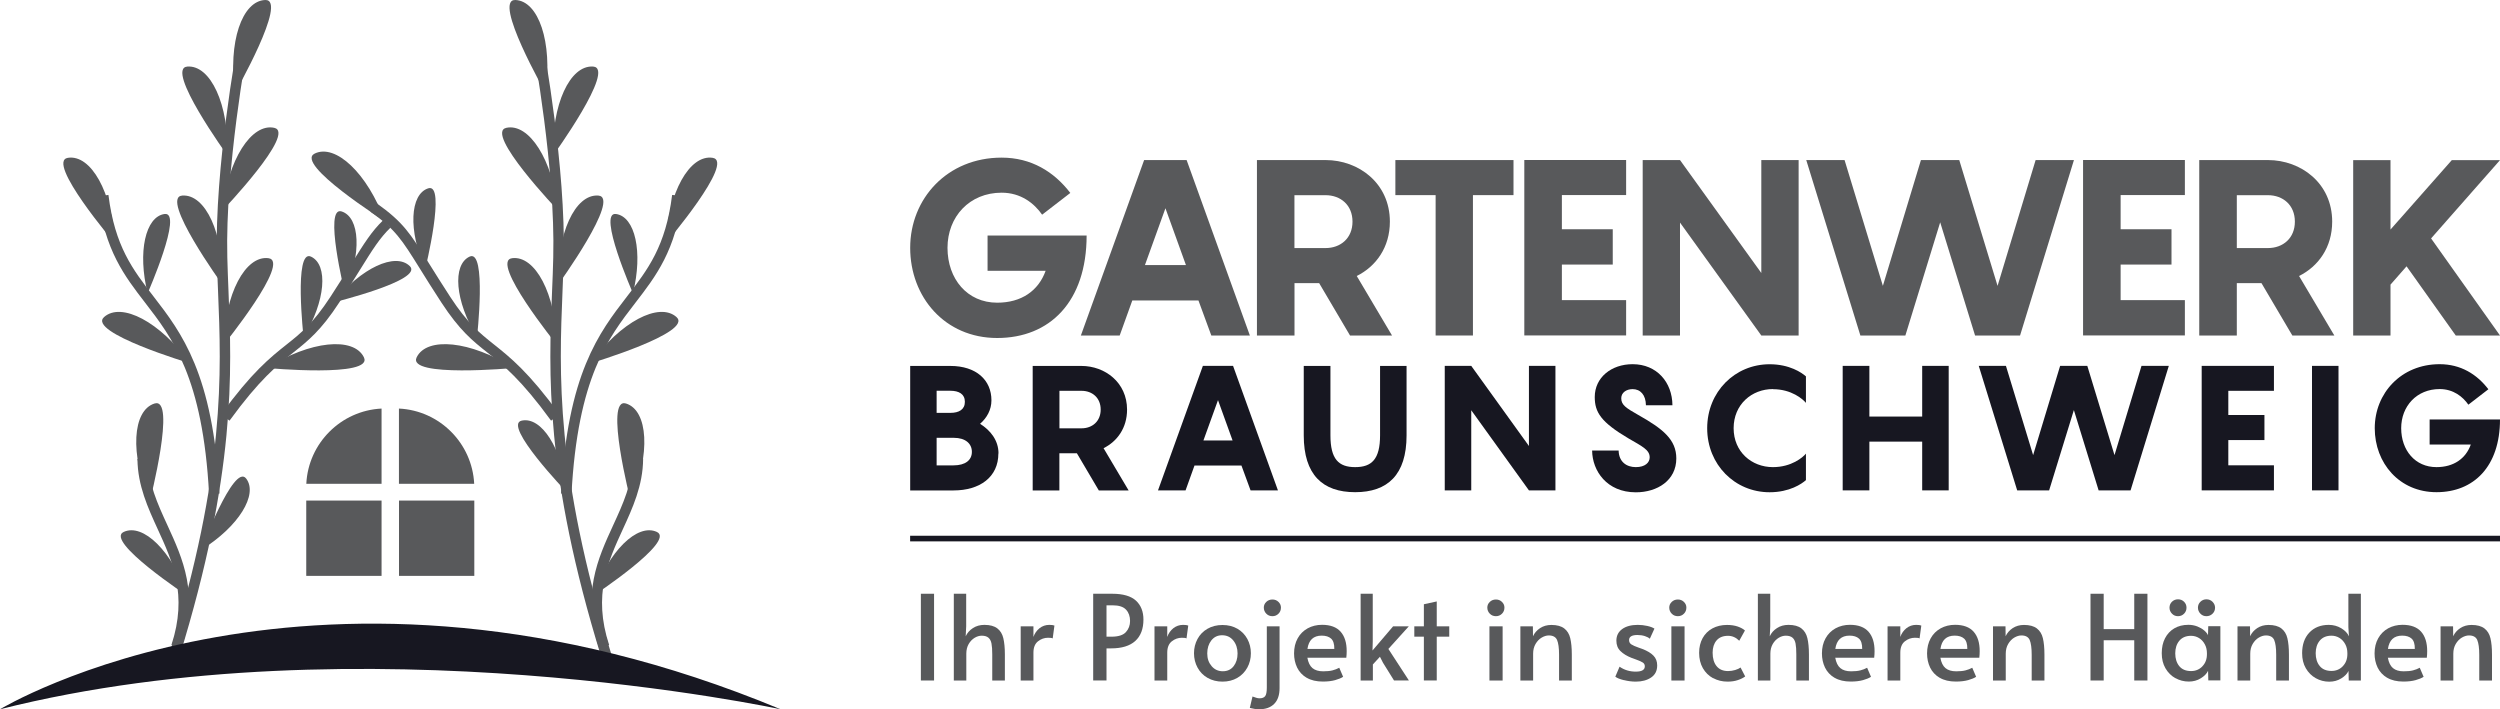
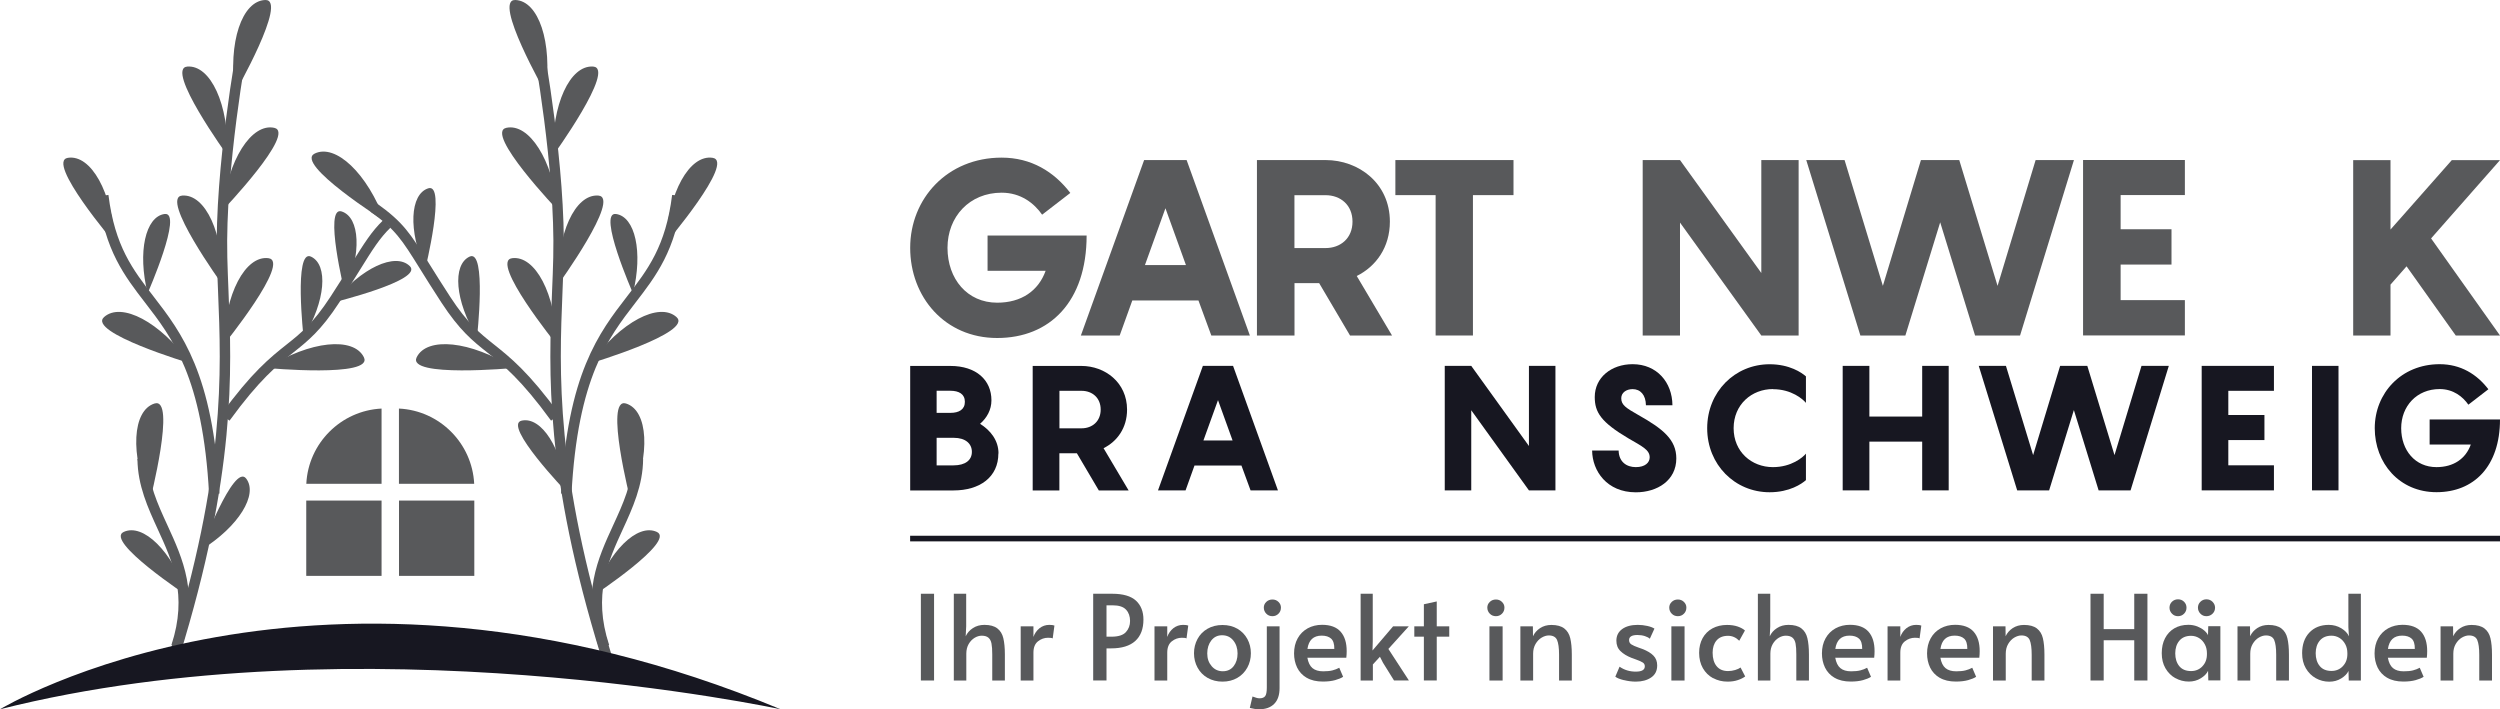
<svg xmlns="http://www.w3.org/2000/svg" id="Layer_2" data-name="Layer 2" viewBox="0 0 400 113.48">
  <defs>
    <style>      .cls-1 {        fill: #58595b;      }      .cls-1, .cls-2 {        stroke-width: 0px;      }      .cls-2 {        fill: #171721;      }    </style>
  </defs>
  <g id="Layer_1-2" data-name="Layer 1">
    <g>
      <path class="cls-1" d="M28.69,105.12l-1.6-.49c8.99-29.1,8.33-45.1,7.8-57.96-.08-1.85-.15-3.65-.19-5.44-.37-14.41,3.23-33.82,3.27-34.01l1.64.31c-.04.19-3.6,19.43-3.24,33.66.04,1.77.12,3.57.19,5.41.53,12.99,1.2,29.15-7.87,58.52Z" />
      <path class="cls-1" d="M37.6,14.85C36.46,6.72,38.74.13,42.44,0c3.7-.13-4.84,14.85-4.84,14.85Z" />
      <path class="cls-1" d="M35.59,33.69c.86-8.16,4.66-14.01,8.28-13.24,3.62.77-8.28,13.24-8.28,13.24Z" />
      <path class="cls-1" d="M35.78,55.18c.19-8.2,3.5-14.34,7.17-13.87,3.67.47-7.17,13.87-7.17,13.87Z" />
      <path class="cls-1" d="M36.4,24.89c.25-8.2-2.73-14.51-6.42-14.24-3.69.27,6.42,14.24,6.42,14.24Z" />
      <path class="cls-1" d="M35.58,45.53c.25-8.2-2.73-14.51-6.42-14.24-3.69.27,6.42,14.24,6.42,14.24Z" />
      <g>
        <path class="cls-1" d="M29.02,103.71l-1.59-.52c2.63-8.02.18-13.34-2.18-18.49-1.58-3.45-3.22-7.01-3.26-11.26l1.67-.02c.04,3.89,1.53,7.14,3.11,10.58,2.5,5.44,5.08,11.06,2.25,19.7Z" />
        <path class="cls-1" d="M23.98,80.16c-3.24-7.54-2.78-14.5.75-15.6,3.53-1.1-.75,15.6-.75,15.6Z" />
        <path class="cls-1" d="M30.01,95.35c-2.47-7.19-7.12-11.68-10.22-10.24-3.11,1.44,10.22,10.24,10.22,10.24Z" />
      </g>
      <g>
        <path class="cls-1" d="M33.45,79.05c-.99-18.65-5.89-24.99-10.21-30.59-3.33-4.32-6.48-8.4-7.55-17.07l1.66-.2c1.02,8.22,3.89,11.94,7.22,16.25,4.47,5.79,9.53,12.35,10.55,31.52l-1.67.09Z" />
        <path class="cls-1" d="M18.38,38.94c-.39-8.2-3.85-14.25-7.51-13.69-3.66.56,7.51,13.69,7.51,13.69Z" />
        <path class="cls-1" d="M30.4,58.13c-4.79-6.66-10.99-9.86-13.75-7.4-2.76,2.46,13.75,7.4,13.75,7.4Z" />
        <path class="cls-1" d="M23.62,46.92c-1.64-6.61-.34-12.26,2.71-12.68,3.04-.43-2.71,12.68-2.71,12.68Z" />
      </g>
      <rect class="cls-1" x="63.84" y="80.09" width="12.05" height="12.05" />
      <path class="cls-1" d="M61.05,65.37v12.04h-12.04c.31-6.49,5.54-11.72,12.04-12.04Z" />
      <rect class="cls-1" x="49" y="80.09" width="12.05" height="12.05" />
      <path class="cls-1" d="M75.87,77.41h-12.04v-12.04c6.5.31,11.72,5.54,12.04,12.04Z" />
      <path class="cls-1" d="M96.2,105.12c-9.07-29.37-8.41-45.54-7.87-58.52.08-1.84.15-3.64.19-5.41.36-14.24-3.2-33.47-3.24-33.66l1.64-.31c.04.19,3.63,19.6,3.27,34.01-.04,1.78-.12,3.58-.19,5.44-.53,12.86-1.18,28.87,7.8,57.96l-1.6.49Z" />
      <path class="cls-1" d="M87.29,14.85C88.43,6.72,86.15.13,82.45,0c-3.7-.13,4.84,14.85,4.84,14.85Z" />
      <path class="cls-1" d="M89.3,33.69c-.86-8.16-4.66-14.01-8.28-13.24-3.62.77,8.28,13.24,8.28,13.24Z" />
      <path class="cls-1" d="M89.11,55.18c-.19-8.2-3.5-14.34-7.17-13.87-3.67.47,7.17,13.87,7.17,13.87Z" />
      <path class="cls-1" d="M88.49,24.89c-.25-8.2,2.73-14.51,6.42-14.24,3.69.27-6.42,14.24-6.42,14.24Z" />
      <path class="cls-1" d="M89.31,45.53c-.25-8.2,2.73-14.51,6.42-14.24,3.69.27-6.42,14.24-6.42,14.24Z" />
      <g>
-         <path class="cls-1" d="M95.87,103.71c-2.83-8.65-.25-14.27,2.25-19.7,1.58-3.44,3.07-6.69,3.11-10.58l1.67.02c-.04,4.25-1.68,7.82-3.26,11.26-2.36,5.14-4.81,10.46-2.18,18.49l-1.59.52Z" />
+         <path class="cls-1" d="M95.87,103.71c-2.83-8.65-.25-14.27,2.25-19.7,1.58-3.44,3.07-6.69,3.11-10.58l1.67.02c-.04,4.25-1.68,7.82-3.26,11.26-2.36,5.14-4.81,10.46-2.18,18.49l-1.59.52" />
        <path class="cls-1" d="M100.91,80.16c3.24-7.54,2.78-14.5-.75-15.6-3.53-1.1.75,15.6.75,15.6Z" />
        <path class="cls-1" d="M94.88,95.35c2.47-7.19,7.12-11.68,10.22-10.24,3.11,1.44-10.22,10.24-10.22,10.24Z" />
      </g>
      <g>
        <path class="cls-1" d="M91.44,79.05l-1.67-.09c1.02-19.17,6.08-25.73,10.55-31.52,3.33-4.31,6.2-8.03,7.22-16.25l1.66.2c-1.07,8.67-4.22,12.75-7.55,17.07-4.32,5.6-9.22,11.94-10.21,30.59Z" />
        <path class="cls-1" d="M106.51,38.94c.39-8.2,3.85-14.25,7.51-13.69,3.66.56-7.51,13.69-7.51,13.69Z" />
        <path class="cls-1" d="M94.49,58.13c4.79-6.66,10.99-9.86,13.75-7.4,2.76,2.46-13.75,7.4-13.75,7.4Z" />
        <path class="cls-1" d="M101.27,46.92c1.64-6.61.34-12.26-2.71-12.68-3.04-.43,2.71,12.68,2.71,12.68Z" />
      </g>
      <g>
        <path class="cls-1" d="M53.33,48.39c4.44-5.56,9.95-8.06,12.24-5.81,2.29,2.25-12.24,5.81-12.24,5.81Z" />
        <path class="cls-1" d="M42.7,58.88c6.94-4.39,13.88-5.03,15.52-1.72,1.64,3.31-15.52,1.72-15.52,1.72Z" />
        <path class="cls-1" d="M55.16,46.79c2.75-6.24,2.43-12.02-.5-12.96-2.92-.94.5,12.96.5,12.96Z" />
        <path class="cls-1" d="M48.57,53.97c3.54-5.82,3.97-11.6,1.19-12.91-2.78-1.31-1.19,12.91-1.19,12.91Z" />
        <path class="cls-1" d="M36.72,67.3l-1.35-.98c4.92-6.78,7.88-9.13,10.5-11.21,2.26-1.8,4.22-3.36,7-7.62,1.38-2.12,2.47-3.87,3.35-5.28,2.08-3.33,3.22-5.17,5.1-6.99l1.16,1.2c-1.73,1.68-2.84,3.46-4.84,6.68-.88,1.42-1.98,3.18-3.37,5.31-2.92,4.48-4.98,6.12-7.36,8.01-2.53,2.01-5.4,4.3-10.19,10.89Z" />
      </g>
      <g>
        <path class="cls-1" d="M61.6,35.41c-2.81-7.71-7.92-12.46-11.25-10.84-3.32,1.62,11.25,10.84,11.25,10.84Z" />
        <path class="cls-1" d="M90.69,78.76c-.77-7.08-4.08-12.14-7.22-11.46-3.14.67,7.22,11.46,7.22,11.46Z" />
        <path class="cls-1" d="M32.14,88.01c6.06-3.74,9.2-8.91,7.24-11.45-1.96-2.54-7.24,11.45-7.24,11.45Z" />
        <path class="cls-1" d="M82.19,58.88c-6.94-4.39-13.88-5.03-15.52-1.72-1.64,3.31,15.52,1.72,15.52,1.72Z" />
        <path class="cls-1" d="M68.03,43.09c-2.75-6.24-2.43-12.02.49-12.96,2.92-.94-.49,12.96-.49,12.96Z" />
        <path class="cls-1" d="M76.32,53.97c-3.54-5.82-3.97-11.6-1.19-12.91,2.78-1.31,1.19,12.91,1.19,12.91Z" />
        <path class="cls-1" d="M88.17,67.3c-4.79-6.59-7.65-8.87-10.19-10.89-2.38-1.89-4.43-3.53-7.36-8.01-1.39-2.13-2.49-3.89-3.37-5.31-2.97-4.77-3.97-6.38-7.98-9.22l.97-1.36c4.29,3.04,5.42,4.85,8.44,9.7.88,1.41,1.97,3.16,3.35,5.28,2.78,4.26,4.73,5.81,7,7.62,2.61,2.08,5.58,4.44,10.5,11.21l-1.35.98Z" />
      </g>
      <path class="cls-2" d="M0,113.48s50.8-30.82,124.89,0c0,0-67.31-14.52-124.89,0Z" />
      <g>
        <path class="cls-1" d="M147.34,95h2.11v13.88h-2.11v-13.88Z" />
        <path class="cls-1" d="M152.61,95h1.98v5.21l-.08,1.6c.24-.53.62-.97,1.15-1.31.53-.35,1.14-.52,1.85-.52.89,0,1.58.19,2.06.56.48.37.8.89.96,1.56.16.67.25,1.54.25,2.61v4.17h-2.02v-4.19c0-.73-.04-1.3-.12-1.72-.08-.42-.25-.73-.49-.94-.25-.21-.6-.32-1.07-.32-.38,0-.76.11-1.14.34-.38.23-.7.56-.95.99-.25.43-.38.95-.38,1.54v4.3h-2v-13.88Z" />
        <path class="cls-1" d="M163.31,100.21h2.04v1.7c.2-.58.53-1.04.98-1.4.45-.35.97-.53,1.55-.53.4,0,.68.04.83.11l-.28,2.06c-.11-.08-.36-.11-.74-.11-.59,0-1.13.19-1.61.57-.48.38-.73.98-.73,1.81v4.46h-2.04v-8.67Z" />
        <path class="cls-1" d="M174.9,95h3.06c1.72,0,2.99.37,3.79,1.1.8.74,1.2,1.75,1.2,3.03,0,1.48-.43,2.62-1.3,3.42-.87.79-2.16,1.19-3.87,1.19h-.74v5.13h-2.13v-13.88ZM177.83,101.87c1.11,0,1.88-.25,2.32-.74.44-.49.66-1.08.66-1.77,0-.74-.21-1.35-.64-1.81-.43-.47-1.15-.7-2.15-.7h-.98v5.02h.79Z" />
        <path class="cls-1" d="M184.72,100.21h2.04v1.7c.2-.58.53-1.04.98-1.4.45-.35.97-.53,1.55-.53.4,0,.68.04.83.11l-.28,2.06c-.11-.08-.36-.11-.74-.11-.59,0-1.13.19-1.61.57-.48.38-.73.98-.73,1.81v4.46h-2.04v-8.67Z" />
        <path class="cls-1" d="M193.21,108.46c-.69-.4-1.23-.95-1.6-1.64-.38-.69-.57-1.46-.57-2.3s.19-1.59.56-2.28c.37-.69.9-1.24,1.6-1.64.69-.4,1.49-.6,2.4-.6s1.7.2,2.39.6c.69.4,1.21.95,1.59,1.64.37.69.56,1.45.56,2.28s-.19,1.61-.57,2.3c-.38.69-.91,1.24-1.6,1.64-.69.4-1.48.6-2.37.6s-1.69-.2-2.38-.6ZM197.38,106.59c.42-.54.63-1.22.63-2.04s-.23-1.51-.68-2.07c-.45-.56-1.05-.84-1.79-.84s-1.29.28-1.73.83c-.43.55-.65,1.25-.65,2.08s.23,1.48.7,2.03c.47.55,1.06.82,1.79.82s1.31-.27,1.73-.81Z" />
        <path class="cls-1" d="M199.97,113.27l.43-1.83c.2.08.4.14.59.2s.36.09.53.09c.42,0,.71-.11.9-.34.18-.23.27-.69.27-1.38v-9.8h2.04v9.89c0,1.09-.28,1.93-.85,2.51-.57.58-1.37.87-2.4.87-.47,0-.97-.07-1.51-.21ZM202.61,98.19c-.26-.26-.4-.59-.4-.98,0-.35.13-.65.4-.91.26-.25.59-.38.98-.38s.7.13.96.38c.26.25.4.55.4.91,0,.39-.13.72-.39.98-.26.26-.58.4-.97.4s-.72-.13-.98-.4Z" />
        <path class="cls-1" d="M209.07,108.45c-.69-.41-1.2-.96-1.53-1.64-.33-.69-.49-1.44-.49-2.26,0-.92.19-1.72.58-2.42.38-.69.92-1.22,1.6-1.6.68-.37,1.45-.56,2.3-.56,1.33,0,2.32.37,2.97,1.1.65.74.97,1.77.97,3.11,0,.34-.02.69-.06,1.06h-6.23c.14.77.41,1.32.82,1.66.41.34.98.51,1.71.51.6,0,1.1-.05,1.49-.15.39-.1.75-.24,1.08-.42l.62,1.45c-.31.2-.74.38-1.28.53-.54.15-1.2.23-1.96.23-1.03,0-1.89-.2-2.59-.61ZM213.49,103.83c.01-.78-.16-1.33-.51-1.65-.35-.32-.86-.48-1.51-.48-1.32,0-2.08.71-2.28,2.13h4.3Z" />
        <path class="cls-1" d="M225.44,108.87h-2.4l-1.76-2.83-.49-.96-1.13,1.23v2.57h-1.96v-13.88h1.94v7.61l-.04,1.47,3.3-3.87h2.51l-3.27,3.62,3.28,5.04Z" />
        <path class="cls-1" d="M227.82,101.87h-1.53v-1.66h1.53v-3.53l2.06-.45v3.98h2v1.66h-2v7h-2.06v-7Z" />
        <path class="cls-1" d="M238.37,98.19c-.26-.26-.4-.59-.4-.98,0-.35.13-.65.4-.91.26-.25.59-.38.98-.38s.7.13.96.38c.26.25.4.55.4.91,0,.39-.13.72-.39.98-.26.26-.58.4-.97.4s-.72-.13-.98-.4ZM238.31,100.21h2.11v8.67h-2.11v-8.67Z" />
        <path class="cls-1" d="M243.26,100.21h2l.02,1.59c.24-.53.62-.96,1.13-1.3.52-.34,1.12-.51,1.81-.51.89,0,1.58.19,2.06.56.48.37.8.89.96,1.56.16.67.25,1.54.25,2.61v4.17h-2.04v-4.12c0-1.09-.11-1.88-.32-2.37-.21-.48-.65-.73-1.32-.73-.38,0-.76.12-1.15.35-.39.23-.71.57-.97,1.01-.26.44-.39.96-.39,1.55v4.3h-2.04v-8.67Z" />
        <path class="cls-1" d="M259.84,108.83c-.65-.16-1.11-.34-1.39-.56l.68-1.6c.76.53,1.62.79,2.59.79s1.45-.28,1.45-.85c0-.25-.1-.45-.3-.59-.2-.14-.56-.3-1.08-.49l-.72-.26c-.76-.3-1.35-.66-1.79-1.09-.44-.42-.66-.98-.66-1.67,0-.79.31-1.41.93-1.86.62-.45,1.46-.67,2.5-.67.52,0,1.02.06,1.52.17.5.11.88.26,1.14.43l-.74,1.62c-.16-.16-.42-.3-.78-.42-.36-.12-.76-.18-1.2-.18-.89,0-1.34.27-1.34.81,0,.3.12.53.36.69.24.16.63.33,1.17.52.05.01.25.08.59.21.81.31,1.4.67,1.79,1.08.39.4.59.92.59,1.55,0,.86-.32,1.5-.97,1.94-.65.44-1.47.66-2.46.66-.6,0-1.23-.08-1.88-.24Z" />
        <path class="cls-1" d="M267.48,98.19c-.26-.26-.4-.59-.4-.98,0-.35.13-.65.4-.91.26-.25.59-.38.98-.38s.7.13.96.38c.26.25.4.55.4.91,0,.39-.13.72-.39.98-.26.26-.58.4-.97.4s-.72-.13-.98-.4ZM267.42,100.21h2.11v8.67h-2.11v-8.67Z" />
        <path class="cls-1" d="M274.09,108.51c-.69-.37-1.23-.91-1.63-1.6-.4-.7-.6-1.52-.6-2.46,0-.89.19-1.68.56-2.35.37-.67.89-1.19,1.57-1.56.67-.36,1.45-.55,2.33-.55.67,0,1.24.09,1.73.26.48.17.87.38,1.14.63l-.91,1.64c-.53-.53-1.13-.79-1.79-.79-.81,0-1.42.25-1.84.74s-.63,1.15-.63,1.96c0,.93.22,1.66.65,2.17.43.52,1.04.77,1.82.77.39,0,.77-.06,1.14-.17.37-.11.66-.25.86-.4l.74,1.43c-.28.21-.66.41-1.16.58-.5.17-1.05.25-1.65.25-.86,0-1.63-.19-2.31-.56Z" />
        <path class="cls-1" d="M281.26,95h1.98v5.21l-.08,1.6c.24-.53.62-.97,1.15-1.31.53-.35,1.14-.52,1.85-.52.89,0,1.58.19,2.06.56.48.37.8.89.96,1.56.16.67.25,1.54.25,2.61v4.17h-2.02v-4.19c0-.73-.04-1.3-.12-1.72-.08-.42-.25-.73-.49-.94-.25-.21-.6-.32-1.07-.32-.38,0-.76.11-1.14.34-.38.23-.7.56-.95.99-.25.43-.38.95-.38,1.54v4.3h-2v-13.88Z" />
        <path class="cls-1" d="M293.53,108.45c-.69-.41-1.2-.96-1.53-1.64-.33-.69-.49-1.44-.49-2.26,0-.92.19-1.72.58-2.42.38-.69.92-1.22,1.6-1.6.68-.37,1.45-.56,2.3-.56,1.33,0,2.32.37,2.97,1.1.65.74.97,1.77.97,3.11,0,.34-.02.69-.06,1.06h-6.23c.14.77.41,1.32.82,1.66.41.34.98.51,1.71.51.6,0,1.1-.05,1.49-.15.39-.1.75-.24,1.08-.42l.62,1.45c-.31.2-.74.38-1.28.53-.54.15-1.2.23-1.96.23-1.03,0-1.89-.2-2.59-.61ZM297.95,103.83c.01-.78-.16-1.33-.51-1.65-.35-.32-.86-.48-1.51-.48-1.32,0-2.08.71-2.28,2.13h4.3Z" />
        <path class="cls-1" d="M302.01,100.21h2.04v1.7c.2-.58.53-1.04.98-1.4.45-.35.97-.53,1.55-.53.4,0,.68.04.83.11l-.28,2.06c-.11-.08-.36-.11-.74-.11-.59,0-1.13.19-1.61.57-.48.38-.73.98-.73,1.81v4.46h-2.04v-8.67Z" />
        <path class="cls-1" d="M310.35,108.45c-.69-.41-1.2-.96-1.53-1.64-.33-.69-.49-1.44-.49-2.26,0-.92.19-1.72.58-2.42.38-.69.92-1.22,1.6-1.6.68-.37,1.45-.56,2.3-.56,1.33,0,2.32.37,2.97,1.1.65.74.97,1.77.97,3.11,0,.34-.02.69-.06,1.06h-6.23c.14.77.41,1.32.82,1.66.41.34.98.51,1.71.51.6,0,1.1-.05,1.49-.15.39-.1.75-.24,1.08-.42l.62,1.45c-.31.2-.74.38-1.28.53-.54.15-1.2.23-1.96.23-1.03,0-1.89-.2-2.59-.61ZM314.77,103.83c.01-.78-.16-1.33-.51-1.65-.35-.32-.86-.48-1.51-.48-1.32,0-2.08.71-2.28,2.13h4.3Z" />
        <path class="cls-1" d="M318.88,100.21h2l.02,1.59c.24-.53.62-.96,1.13-1.3.52-.34,1.12-.51,1.81-.51.89,0,1.58.19,2.06.56.48.37.8.89.96,1.56.16.67.25,1.54.25,2.61v4.17h-2.04v-4.12c0-1.09-.11-1.88-.32-2.37-.21-.48-.65-.73-1.32-.73-.38,0-.76.12-1.15.35-.39.23-.71.57-.97,1.01-.26.44-.39.96-.39,1.55v4.3h-2.04v-8.67Z" />
        <path class="cls-1" d="M334.48,95h2.11v5.66h4.89v-5.66h2.11v13.88h-2.11v-6.44h-4.89v6.44h-2.11v-13.88Z" />
        <path class="cls-1" d="M348.06,108.51c-.66-.37-1.19-.9-1.59-1.59-.4-.69-.59-1.49-.59-2.41s.17-1.7.52-2.38.84-1.21,1.48-1.59c.64-.38,1.4-.57,2.27-.57.5,0,.98.09,1.42.26.44.18.81.39,1.11.65.3.26.5.51.6.76l.04-1.45h1.94v8.67h-1.93l-.04-1.53c-.21.45-.6.85-1.17,1.2-.57.35-1.2.52-1.91.52-.78,0-1.5-.19-2.16-.56ZM347.52,98.19c-.26-.26-.4-.59-.4-.96s.13-.7.39-.95.58-.39.97-.39.71.13.97.39c.26.26.39.58.39.95s-.13.7-.39.96c-.26.26-.58.4-.97.4s-.7-.13-.96-.4ZM352.37,106.62c.49-.5.74-1.15.74-1.95v-.13c0-.54-.11-1.03-.34-1.45-.23-.43-.53-.76-.92-1-.39-.24-.82-.36-1.28-.36-.81,0-1.43.26-1.87.78-.44.52-.66,1.2-.66,2.03s.22,1.53.65,2.05c.43.52,1.06.78,1.88.78.72,0,1.32-.25,1.81-.75ZM352.07,98.19c-.26-.26-.4-.59-.4-.96s.13-.7.4-.95c.26-.26.59-.39.96-.39s.72.13.98.4.4.58.4.94-.13.7-.4.96-.59.4-.98.4-.7-.13-.96-.4Z" />
        <path class="cls-1" d="M358,100.21h2l.02,1.59c.24-.53.62-.96,1.13-1.3.52-.34,1.12-.51,1.81-.51.89,0,1.58.19,2.06.56.48.37.8.89.96,1.56.16.67.25,1.54.25,2.61v4.17h-2.04v-4.12c0-1.09-.11-1.88-.32-2.37-.21-.48-.65-.73-1.32-.73-.38,0-.76.12-1.15.35-.39.23-.71.57-.97,1.01-.26.44-.39.96-.39,1.55v4.3h-2.04v-8.67Z" />
        <path class="cls-1" d="M370.52,108.51c-.66-.37-1.19-.9-1.59-1.59-.4-.69-.59-1.49-.59-2.41,0-1.37.38-2.47,1.15-3.29.77-.82,1.81-1.24,3.11-1.24.73,0,1.4.18,2,.54.6.36,1.01.79,1.23,1.29l-.09-1.47v-5.34h2v13.88h-1.94l-.04-1.53c-.21.45-.6.85-1.17,1.2-.57.35-1.2.52-1.91.52-.78,0-1.5-.19-2.16-.56ZM374.84,106.6c.49-.5.74-1.15.74-1.95v-.13c0-.54-.11-1.03-.34-1.45s-.53-.76-.92-1c-.39-.24-.82-.36-1.28-.36-.81,0-1.43.26-1.87.78-.44.52-.66,1.2-.66,2.03s.22,1.53.65,2.05,1.06.78,1.88.78c.72,0,1.32-.25,1.81-.75Z" />
        <path class="cls-1" d="M381.95,108.45c-.69-.41-1.2-.96-1.53-1.64-.33-.69-.49-1.44-.49-2.26,0-.92.19-1.72.58-2.42.38-.69.92-1.22,1.6-1.6.68-.37,1.45-.56,2.3-.56,1.33,0,2.32.37,2.97,1.1.65.74.97,1.77.97,3.11,0,.34-.02.69-.06,1.06h-6.23c.14.77.41,1.32.82,1.66.41.34.98.51,1.71.51.6,0,1.1-.05,1.49-.15.39-.1.75-.24,1.08-.42l.62,1.45c-.31.2-.74.38-1.28.53-.54.15-1.2.23-1.96.23-1.03,0-1.89-.2-2.59-.61ZM386.37,103.83c.01-.78-.16-1.33-.51-1.65-.35-.32-.86-.48-1.51-.48-1.32,0-2.08.71-2.28,2.13h4.3Z" />
        <path class="cls-1" d="M390.49,100.21h2l.02,1.59c.24-.53.62-.96,1.13-1.3.52-.34,1.12-.51,1.81-.51.89,0,1.58.19,2.06.56.48.37.8.89.96,1.56.16.67.25,1.54.25,2.61v4.17h-2.04v-4.12c0-1.09-.11-1.88-.32-2.37-.21-.48-.65-.73-1.32-.73-.38,0-.76.12-1.15.35-.39.23-.71.57-.97,1.01-.26.44-.39.96-.39,1.55v4.3h-2.04v-8.67Z" />
      </g>
      <rect class="cls-2" x="145.62" y="85.72" width="254.38" height=".9" />
      <g>
        <path class="cls-1" d="M173.86,37.67c0,10.64-5.93,16.41-14.31,16.41s-13.92-6.56-13.92-14.43,5.93-14.43,14.63-14.43c4.74,0,8.38,2.25,10.99,5.65l-4.51,3.48c-1.27-1.82-3.4-3.52-6.48-3.52-5.14,0-8.66,3.84-8.66,8.82s3.16,8.78,7.95,8.78c3.87,0,6.6-1.9,7.75-5.1h-9.29v-5.65h15.86Z" />
        <path class="cls-1" d="M191.77,48.07h-10.6l-2.02,5.61h-6.21l10.12-28.07h6.8l10.12,28.07h-6.17l-2.06-5.61ZM189.75,42.41l-3.28-9.09-3.28,9.09h6.56Z" />
        <path class="cls-1" d="M211.07,45.3h-3.95v8.38h-6.01v-28.07h10.99c5.3,0,10.28,3.72,10.28,9.85,0,4.11-2.21,7.16-5.3,8.7l5.65,9.53h-6.72l-4.94-8.38ZM207.11,39.69h4.98c2.41,0,4.31-1.58,4.31-4.23s-1.9-4.23-4.31-4.23h-4.98v8.46Z" />
        <path class="cls-1" d="M242.15,31.22h-6.48v22.46h-5.97v-22.46h-6.44v-5.61h18.9v5.61Z" />
-         <path class="cls-1" d="M249.9,31.22v5.46h8.14v5.65h-8.14v5.69h10.28v5.65h-16.29v-28.07h16.29v5.61h-10.28Z" />
        <path class="cls-1" d="M287.78,25.61v28.07h-5.97l-13.01-18.07v18.07h-5.97v-28.07h5.97l13.01,18.07v-18.07h5.97Z" />
        <path class="cls-1" d="M331.83,25.61l-8.62,28.07h-7.2l-5.58-18.11-5.57,18.11h-7.2l-8.66-28.07h6.13l6.13,20.13,6.09-20.13h6.13l6.13,20.13,6.09-20.13h6.13Z" />
        <path class="cls-1" d="M339.3,31.22v5.46h8.14v5.65h-8.14v5.69h10.28v5.65h-16.29v-28.07h16.29v5.61h-10.28Z" />
-         <path class="cls-1" d="M361.84,45.3h-3.95v8.38h-6.01v-28.07h10.99c5.3,0,10.28,3.72,10.28,9.85,0,4.11-2.21,7.16-5.3,8.7l5.65,9.53h-6.72l-4.94-8.38ZM357.89,39.69h4.98c2.41,0,4.31-1.58,4.31-4.23s-1.9-4.23-4.31-4.23h-4.98v8.46Z" />
        <path class="cls-1" d="M388.97,38.14l11.03,15.54h-7.08l-7.87-11.07-2.57,2.93v8.15h-5.97v-28.07h5.97v11.11l9.81-11.11h7.71l-11.03,12.53Z" />
      </g>
      <g>
        <path class="cls-2" d="M159.74,72.55c0,3.79-2.97,5.92-7.18,5.92h-6.93v-19.92h6.43c4.15,0,6.57,2.27,6.57,5.5,0,1.52-.73,2.81-1.82,3.76,1.66,1.04,2.95,2.64,2.95,4.74ZM149.86,66.06h2.19c1.38,0,2.33-.53,2.33-1.77s-.95-1.77-2.33-1.77h-2.19v3.54ZM155.5,72.29c0-1.32-1.04-2.24-2.89-2.24h-2.75v4.41h2.69c1.91,0,2.95-.84,2.95-2.16Z" />
        <path class="cls-2" d="M172.31,72.52h-2.81v5.95h-4.27v-19.92h7.8c3.76,0,7.3,2.64,7.3,6.99,0,2.92-1.57,5.08-3.76,6.17l4.01,6.76h-4.77l-3.51-5.95ZM169.51,68.53h3.54c1.71,0,3.06-1.12,3.06-3s-1.35-3-3.06-3h-3.54v6Z" />
        <path class="cls-2" d="M198.64,74.48h-7.52l-1.43,3.98h-4.41l7.18-19.92h4.83l7.18,19.92h-4.38l-1.46-3.98ZM197.21,70.47l-2.33-6.45-2.33,6.45h4.66Z" />
-         <path class="cls-2" d="M216.82,78.75c-5.19,0-8.22-2.78-8.22-9.09v-11.11h4.27v11.11c0,3.82,1.32,5.08,3.96,5.08s3.98-1.26,3.98-5.08v-11.11h4.24v11.11c0,6.31-3.03,9.09-8.22,9.09Z" />
        <path class="cls-2" d="M248.87,58.54v19.92h-4.24l-9.23-12.82v12.82h-4.24v-19.92h4.24l9.23,12.82v-12.82h4.24Z" />
        <path class="cls-2" d="M258.98,72.07c.03,1.82,1.26,2.67,2.75,2.67s2.22-.73,2.22-1.57c0-1.21-1.24-1.77-3.4-3.03-4.41-2.61-5.39-4.18-5.39-6.62,0-3.11,2.64-5.25,6.06-5.25,3.87,0,6.34,2.89,6.37,6.57h-4.24c-.03-1.68-.9-2.58-2.13-2.58-1.01,0-1.82.56-1.82,1.46,0,1.09.79,1.57,2.72,2.67,3.98,2.24,6.09,3.96,6.09,6.96,0,3.51-3.03,5.42-6.48,5.42-4.63,0-6.96-3.42-6.99-6.68h4.24Z" />
        <path class="cls-2" d="M283.67,62.25c-3.4,0-6.29,2.47-6.29,6.26s2.89,6.23,6.29,6.23c2.97,0,4.8-1.57,5.28-2.16v4.24c-.67.59-2.61,1.94-5.81,1.94-5.56,0-9.99-4.41-9.99-10.24s4.43-10.24,9.99-10.24c3.2,0,5.14,1.35,5.81,1.94v4.24c-.48-.59-2.3-2.19-5.28-2.19Z" />
        <path class="cls-2" d="M311.79,58.54v19.92h-4.24v-7.8h-8.45v7.8h-4.27v-19.92h4.27v8.11h8.45v-8.11h4.24Z" />
        <path class="cls-2" d="M347.01,58.54l-6.12,19.92h-5.11l-3.96-12.85-3.96,12.85h-5.11l-6.15-19.92h4.35l4.35,14.28,4.32-14.28h4.35l4.35,14.28,4.32-14.28h4.35Z" />
        <path class="cls-2" d="M356.53,62.53v3.87h5.78v4.01h-5.78v4.04h7.3v4.01h-11.56v-19.92h11.56v3.99h-7.3Z" />
        <path class="cls-2" d="M369.92,58.54h4.24v19.92h-4.24v-19.92Z" />
        <path class="cls-2" d="M400,67.1c0,7.55-4.21,11.65-10.16,11.65s-9.88-4.66-9.88-10.24,4.21-10.24,10.38-10.24c3.37,0,5.95,1.6,7.8,4.01l-3.2,2.47c-.9-1.29-2.41-2.5-4.6-2.5-3.65,0-6.15,2.72-6.15,6.26s2.24,6.23,5.64,6.23c2.75,0,4.69-1.35,5.5-3.62h-6.59v-4.01h11.25Z" />
      </g>
    </g>
  </g>
</svg>